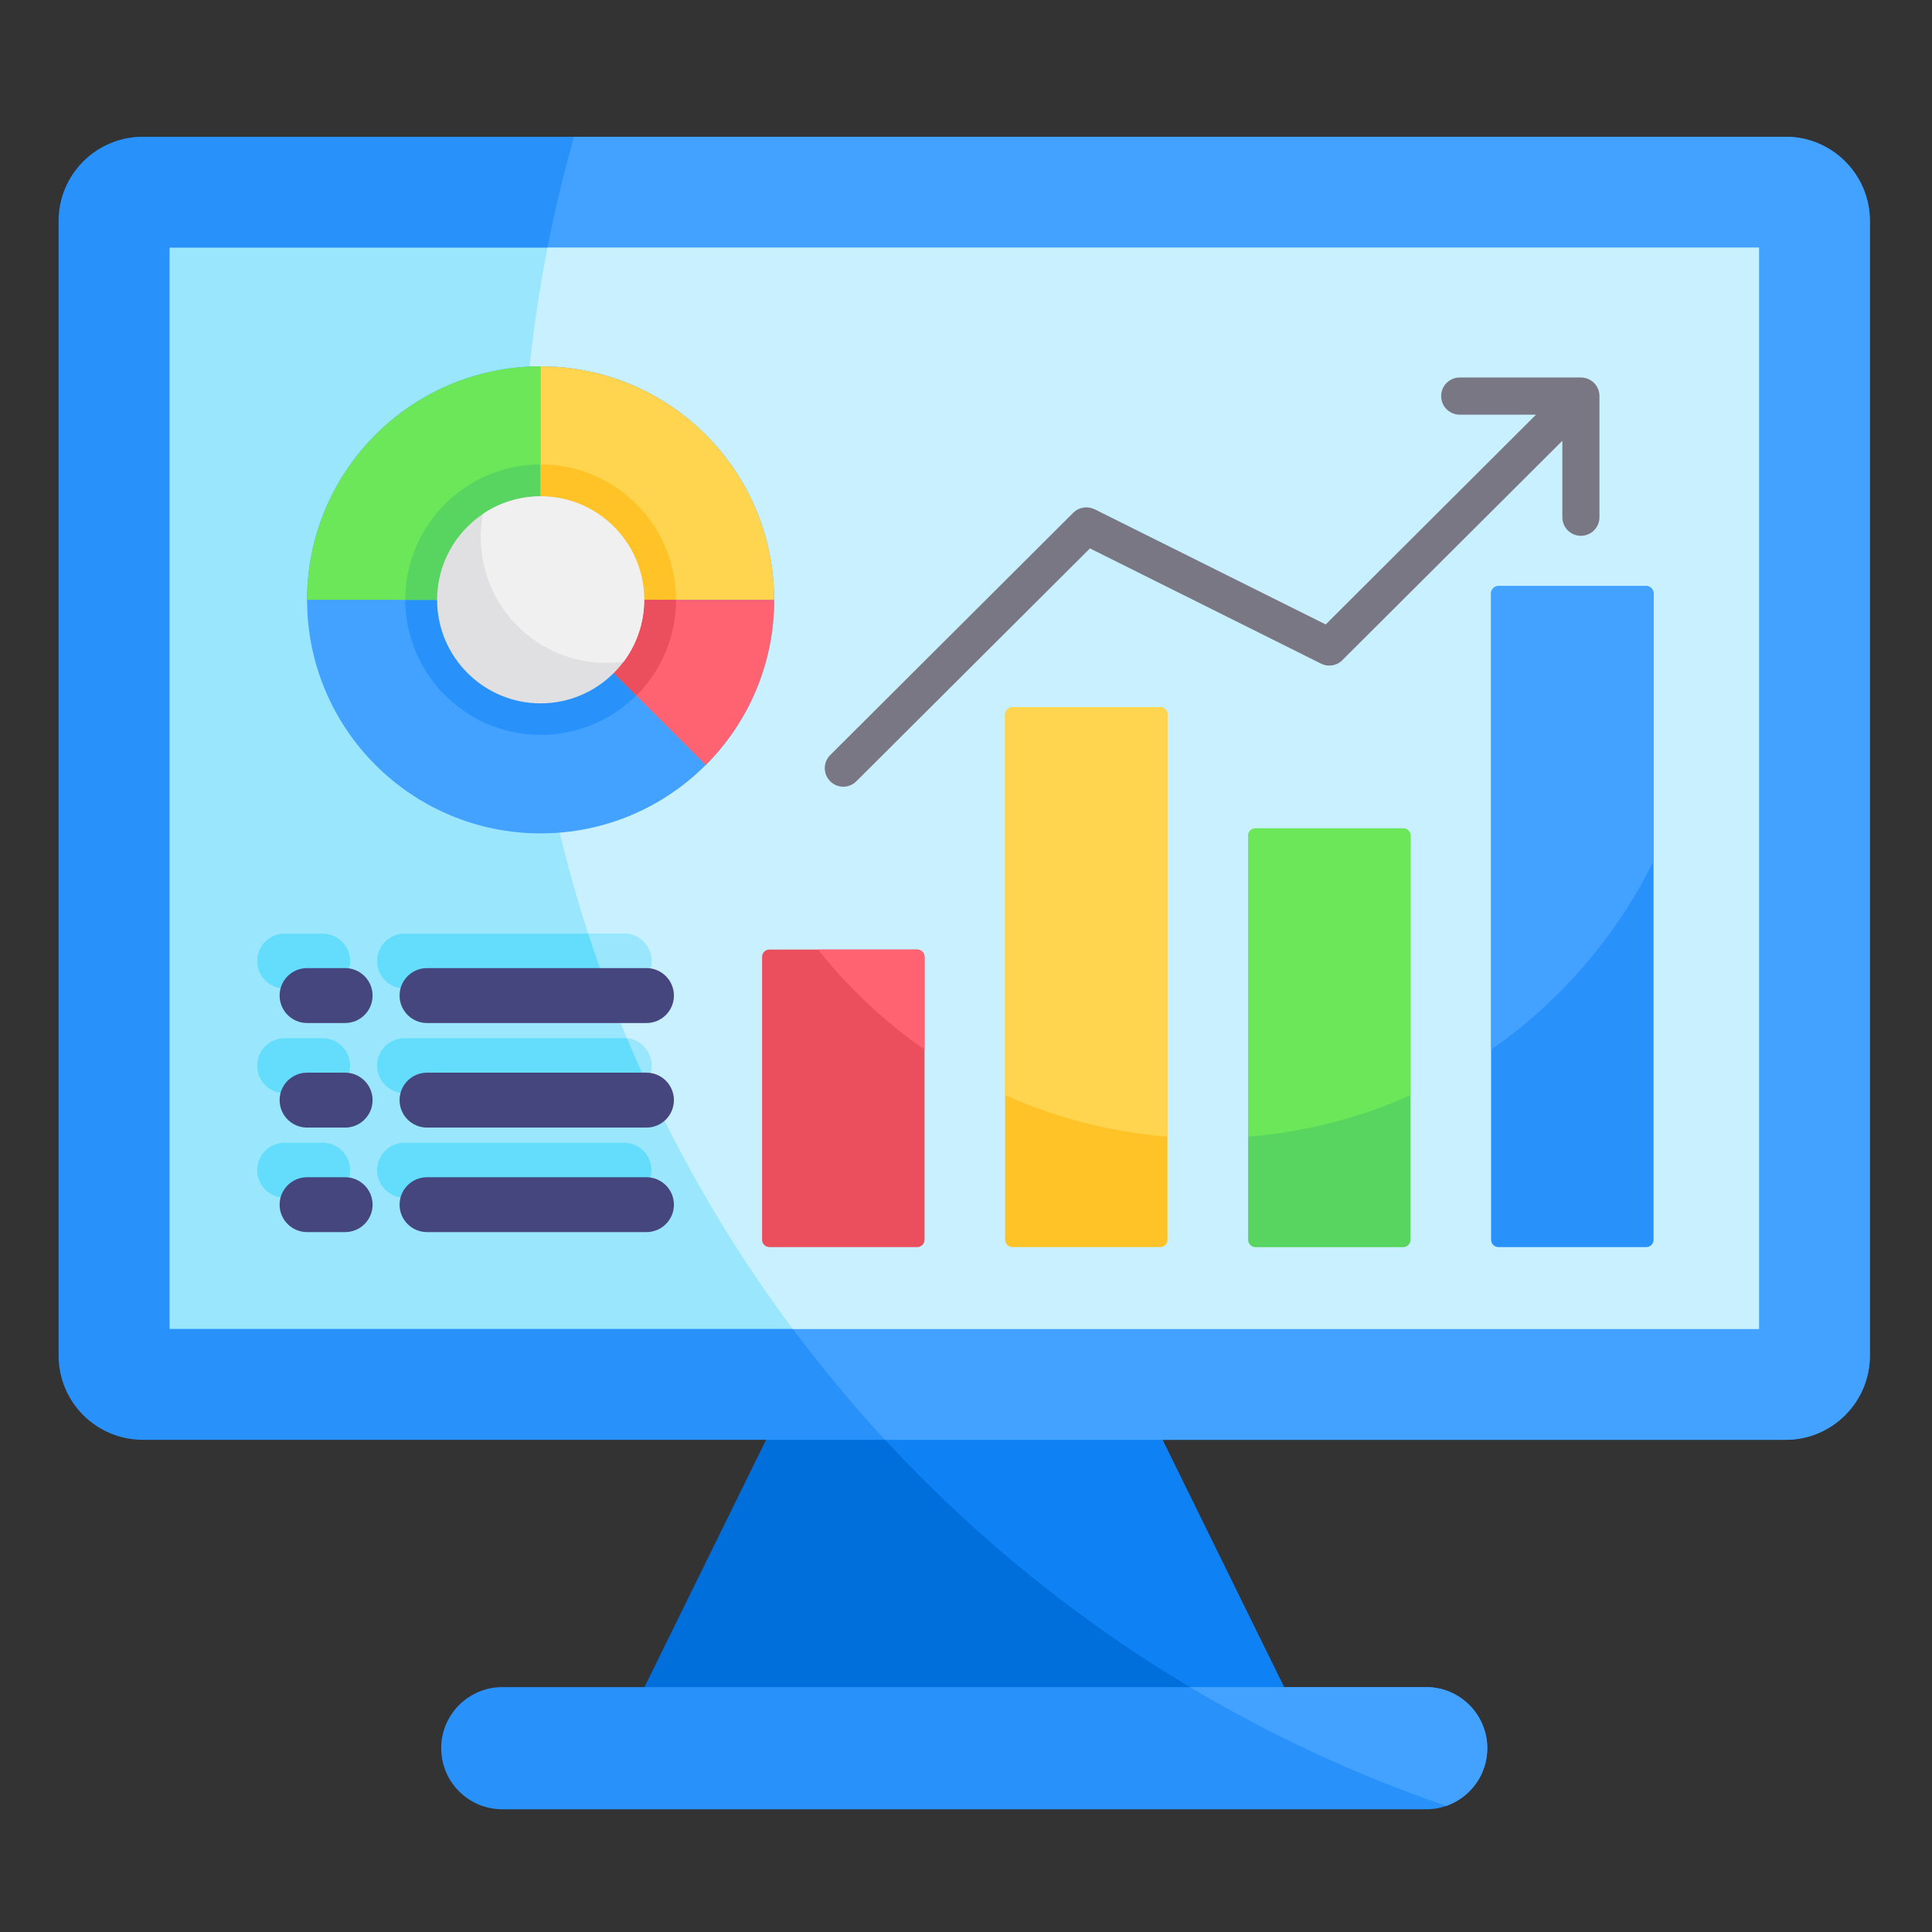
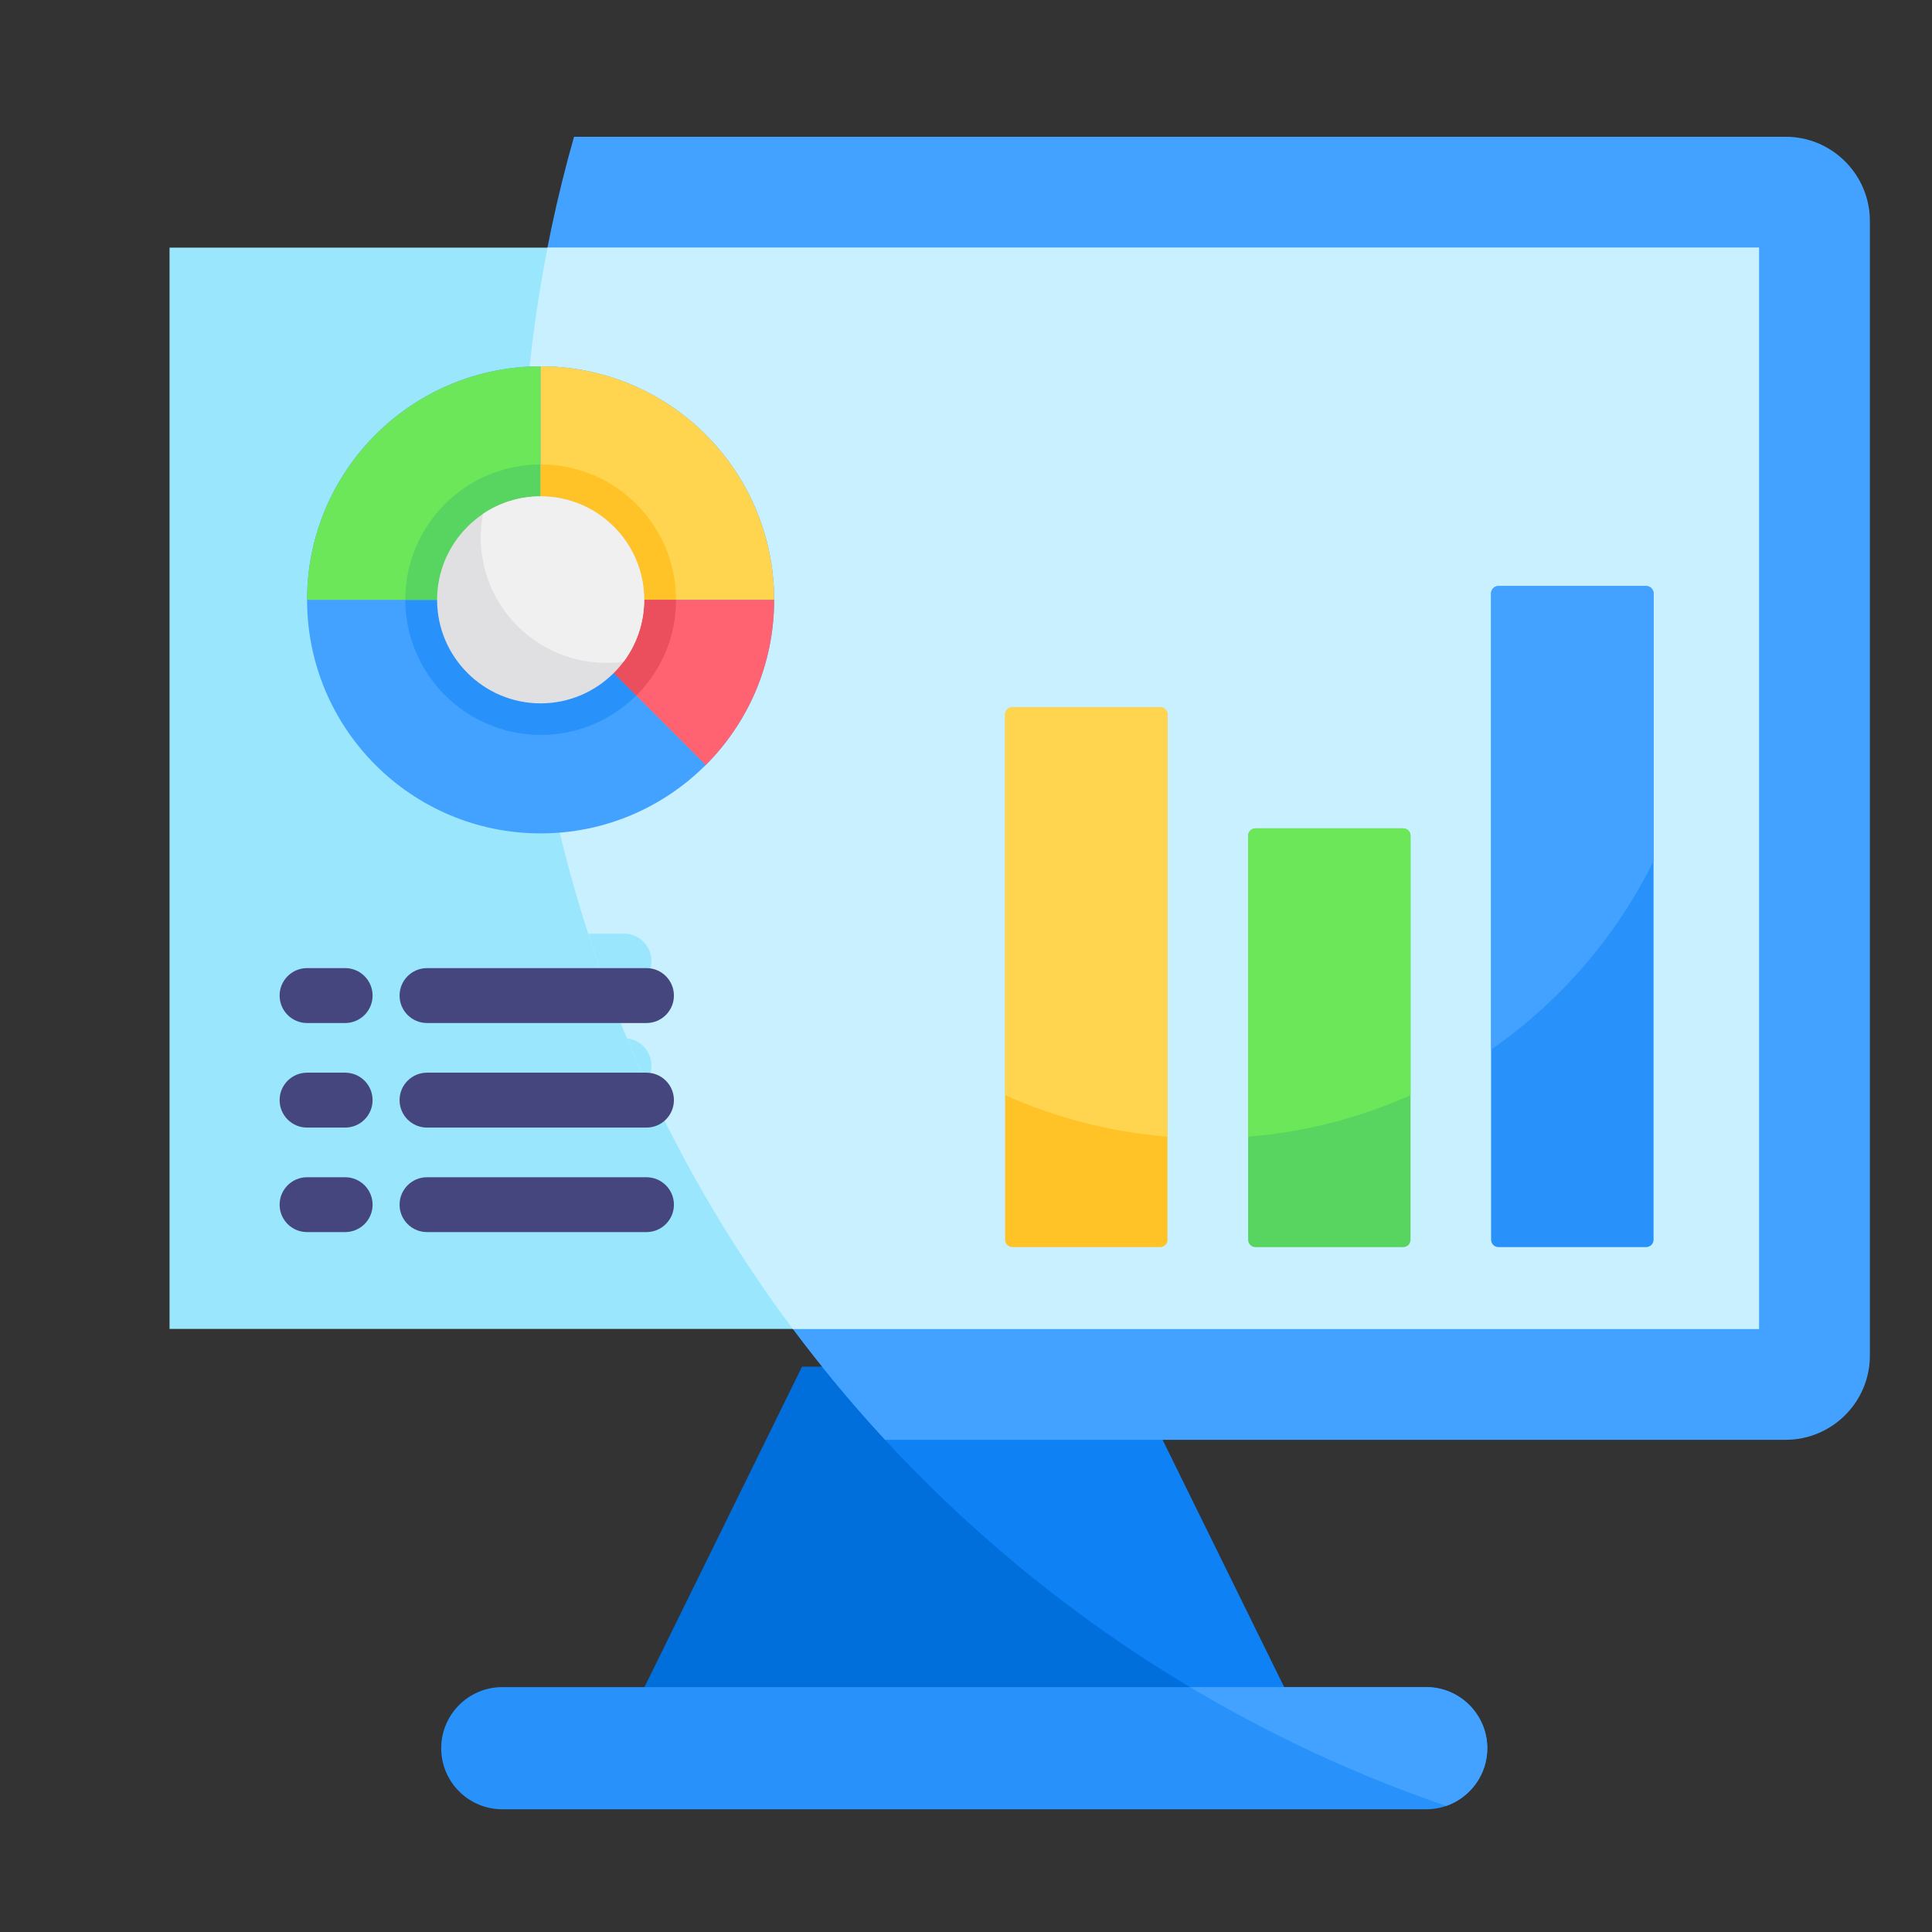
<svg xmlns="http://www.w3.org/2000/svg" width="33" height="33" viewBox="0 0 33 33" fill="none">
  <rect x="0" y="0" width="33" height="33" fill="#333333" stroke="none" />
  <path fill-rule="evenodd" clip-rule="evenodd" d="M10.574 29.699H22.366L19.242 23.344H13.699L10.574 29.699Z" fill="#006EDB" />
  <path fill-rule="evenodd" clip-rule="evenodd" d="M21.946 29.699H22.367L19.242 23.344L14.041 23.344C16.17 25.998 18.866 28.178 21.947 29.699L21.946 29.699Z" fill="#0E82F5" />
  <path fill-rule="evenodd" clip-rule="evenodd" d="M8.58 28.817H24.361C24.937 28.817 25.404 29.285 25.404 29.861V29.861C25.404 30.437 24.937 30.904 24.361 30.904H8.58C8.004 30.904 7.536 30.437 7.536 29.861C7.536 29.285 8.004 28.817 8.58 28.817Z" fill="#2891FA" />
  <path fill-rule="evenodd" clip-rule="evenodd" d="M20.325 28.817H24.361C24.935 28.817 25.404 29.287 25.404 29.861C25.404 30.315 25.11 30.704 24.702 30.846C23.165 30.32 21.7 29.637 20.326 28.817L20.325 28.817Z" fill="#43A2FF" />
-   <path fill-rule="evenodd" clip-rule="evenodd" d="M2.439 2.336H30.502C31.295 2.336 31.939 2.98 31.939 3.773V23.156C31.939 23.949 31.295 24.593 30.502 24.593H2.439C1.645 24.593 1.001 23.949 1.001 23.156V3.773C1.001 2.98 1.645 2.336 2.439 2.336Z" fill="#2891FA" />
  <path fill-rule="evenodd" clip-rule="evenodd" d="M9.805 2.336H30.502C31.292 2.336 31.939 2.983 31.939 3.773V23.156C31.939 23.947 31.292 24.593 30.502 24.593H15.117C11.268 20.429 8.915 14.862 8.915 8.744C8.915 6.522 9.225 4.372 9.805 2.336Z" fill="#43A2FF" />
  <path fill-rule="evenodd" clip-rule="evenodd" d="M2.896 4.23H30.045V22.699H2.896V4.23Z" fill="#9AE7FD" />
  <path fill-rule="evenodd" clip-rule="evenodd" d="M9.352 4.23H30.045V22.699H13.541C10.635 18.805 8.915 13.976 8.915 8.744C8.915 7.199 9.066 5.691 9.352 4.23H9.352Z" fill="#C9F0FF" />
-   <path fill-rule="evenodd" clip-rule="evenodd" d="M13.142 16.219H15.667C15.736 16.219 15.792 16.275 15.792 16.344V21.176C15.792 21.245 15.736 21.301 15.667 21.301H13.142C13.073 21.301 13.017 21.245 13.017 21.176V16.344C13.017 16.275 13.073 16.219 13.142 16.219Z" fill="#EB4E5C" />
-   <path fill-rule="evenodd" clip-rule="evenodd" d="M13.973 16.219H15.667C15.736 16.219 15.792 16.275 15.792 16.344V17.928C15.105 17.45 14.492 16.874 13.973 16.219Z" fill="#FF6372" />
  <path fill-rule="evenodd" clip-rule="evenodd" d="M19.817 12.08C18.976 12.08 18.134 12.08 17.293 12.08C17.224 12.08 17.168 12.136 17.168 12.205V21.176C17.168 21.245 17.224 21.301 17.293 21.301H19.817C19.886 21.301 19.942 21.245 19.942 21.176C19.942 18.186 19.942 15.195 19.942 12.205C19.942 12.136 19.886 12.08 19.817 12.08Z" fill="#FFC328" />
  <path fill-rule="evenodd" clip-rule="evenodd" d="M19.817 12.08C18.976 12.08 18.134 12.08 17.293 12.08C17.224 12.08 17.168 12.136 17.168 12.205V18.706C18.027 19.09 18.961 19.336 19.942 19.415V12.205C19.942 12.136 19.886 12.08 19.817 12.08Z" fill="#FFD54F" />
  <path fill-rule="evenodd" clip-rule="evenodd" d="M23.968 14.149C23.127 14.149 22.285 14.149 21.444 14.149C21.375 14.149 21.319 14.206 21.319 14.274V21.177C21.319 21.245 21.375 21.302 21.444 21.302H23.968C24.037 21.302 24.093 21.245 24.093 21.177C24.093 18.876 24.093 16.575 24.093 14.274C24.093 14.206 24.037 14.149 23.968 14.149Z" fill="#58D561" />
  <path fill-rule="evenodd" clip-rule="evenodd" d="M23.968 14.149C23.127 14.149 22.285 14.149 21.444 14.149C21.375 14.149 21.319 14.206 21.319 14.274V19.415C22.3 19.336 23.234 19.091 24.093 18.706V14.274C24.093 14.206 24.037 14.149 23.968 14.149Z" fill="#6CE75A" />
  <path fill-rule="evenodd" clip-rule="evenodd" d="M28.119 21.301H25.594C25.525 21.301 25.469 21.245 25.469 21.176V10.135C25.469 10.066 25.525 10.01 25.594 10.01H28.119C28.187 10.01 28.244 10.066 28.244 10.135V21.176C28.244 21.245 28.187 21.301 28.119 21.301Z" fill="#2891FA" />
  <path fill-rule="evenodd" clip-rule="evenodd" d="M25.469 17.928V10.135C25.469 10.066 25.525 10.01 25.594 10.01H28.119C28.187 10.01 28.244 10.066 28.244 10.135V14.708C27.605 16.002 26.645 17.11 25.469 17.928Z" fill="#43A2FF" />
-   <path fill-rule="evenodd" clip-rule="evenodd" d="M24.933 7.083C24.758 7.083 24.616 6.941 24.616 6.766C24.616 6.59 24.758 6.448 24.933 6.448H27.003C27.178 6.448 27.32 6.59 27.32 6.766V8.835C27.32 9.01 27.178 9.152 27.003 9.152C26.828 9.152 26.686 9.01 26.686 8.835V7.529L22.944 11.26C22.852 11.366 22.696 11.401 22.564 11.335L18.617 9.367L14.627 13.345C14.504 13.469 14.303 13.468 14.18 13.344C14.057 13.22 14.057 13.02 14.181 12.897L18.332 8.758C18.43 8.66 18.578 8.64 18.696 8.699L18.696 8.698L22.644 10.666L26.236 7.083L24.933 7.083Z" fill="#7A7785" />
  <path d="M9.234 14.235C11.437 14.235 13.223 12.449 13.223 10.246C13.223 8.043 11.437 6.257 9.234 6.257C7.031 6.257 5.245 8.043 5.245 10.246C5.245 12.449 7.031 14.235 9.234 14.235Z" fill="#43A2FF" />
  <path d="M11.547 10.366C11.617 9.09 10.64 7.998 9.364 7.928C8.088 7.858 6.997 8.835 6.926 10.111C6.856 11.387 7.833 12.478 9.109 12.549C10.385 12.619 11.477 11.641 11.547 10.366Z" fill="#2891FA" />
  <path fill-rule="evenodd" clip-rule="evenodd" d="M9.234 6.257C7.031 6.257 5.245 8.043 5.245 10.246L9.234 10.246V6.257Z" fill="#6CE75A" />
  <path fill-rule="evenodd" clip-rule="evenodd" d="M6.922 10.246H9.234V7.933C7.957 7.933 6.922 8.969 6.922 10.246Z" fill="#58D561" />
  <path fill-rule="evenodd" clip-rule="evenodd" d="M9.234 6.257V10.246H13.223C13.223 8.043 11.437 6.257 9.234 6.257Z" fill="#FFD54F" />
  <path fill-rule="evenodd" clip-rule="evenodd" d="M9.234 7.933V10.246H11.547C11.547 8.969 10.511 7.933 9.234 7.933Z" fill="#FFC328" />
  <path fill-rule="evenodd" clip-rule="evenodd" d="M13.223 10.246H9.234L12.055 13.067C12.777 12.345 13.223 11.348 13.223 10.246Z" fill="#FF6372" />
  <path fill-rule="evenodd" clip-rule="evenodd" d="M11.547 10.246H9.234L10.869 11.881C11.288 11.463 11.547 10.885 11.547 10.246Z" fill="#EB4E5C" />
  <path fill-rule="evenodd" clip-rule="evenodd" d="M9.234 12.014C10.208 12.014 11.003 11.22 11.003 10.246C11.003 9.272 10.208 8.478 9.234 8.478C8.26 8.478 7.466 9.272 7.466 10.246C7.466 11.22 8.26 12.014 9.234 12.014Z" fill="#E0DFE1" />
-   <path fill-rule="evenodd" clip-rule="evenodd" d="M9.234 8.478C10.211 8.478 11.003 9.269 11.003 10.246C11.003 10.643 10.872 11.008 10.652 11.303C10.556 11.316 10.458 11.323 10.358 11.323C9.172 11.323 8.211 10.362 8.211 9.176C8.211 9.04 8.224 8.907 8.248 8.778C8.53 8.588 8.869 8.478 9.234 8.478Z" fill="#F0F0F0" />
-   <path fill-rule="evenodd" clip-rule="evenodd" d="M6.91 18.671C6.651 18.671 6.441 18.461 6.441 18.202C6.441 17.943 6.651 17.733 6.91 17.733H10.659C10.918 17.733 11.127 17.943 11.127 18.202C11.127 18.461 10.918 18.671 10.659 18.671H6.91ZM5.511 17.733C5.77 17.733 5.98 17.943 5.98 18.202C5.98 18.461 5.77 18.671 5.511 18.671H4.861C4.602 18.671 4.393 18.461 4.393 18.202C4.393 17.943 4.602 17.733 4.861 17.733H5.511ZM5.511 15.947C5.77 15.947 5.98 16.157 5.98 16.416C5.98 16.675 5.77 16.885 5.511 16.885H4.861C4.602 16.885 4.393 16.675 4.393 16.416C4.393 16.157 4.602 15.947 4.861 15.947H5.511ZM5.511 19.519C5.77 19.519 5.98 19.729 5.98 19.988C5.98 20.247 5.77 20.457 5.511 20.457H4.861C4.602 20.457 4.393 20.247 4.393 19.988C4.393 19.729 4.602 19.519 4.861 19.519H5.511ZM6.91 16.885C6.651 16.885 6.441 16.675 6.441 16.416C6.441 16.157 6.651 15.947 6.91 15.947H10.659C10.918 15.947 11.127 16.157 11.127 16.416C11.127 16.675 10.918 16.885 10.659 16.885H6.91ZM6.91 20.457C6.651 20.457 6.441 20.247 6.441 19.988C6.441 19.729 6.651 19.519 6.91 19.519H10.659C10.918 19.519 11.127 19.729 11.127 19.988C11.127 20.247 10.918 20.457 10.659 20.457H6.91Z" fill="#64DCFC" />
+   <path fill-rule="evenodd" clip-rule="evenodd" d="M9.234 8.478C10.211 8.478 11.003 9.269 11.003 10.246C11.003 10.643 10.872 11.008 10.652 11.303C10.556 11.316 10.458 11.323 10.358 11.323C9.172 11.323 8.211 10.362 8.211 9.176C8.211 9.04 8.224 8.907 8.248 8.778C8.53 8.588 8.869 8.478 9.234 8.478" fill="#F0F0F0" />
  <path fill-rule="evenodd" clip-rule="evenodd" d="M11.036 18.48C10.923 18.234 10.814 17.986 10.71 17.736C10.944 17.761 11.127 17.96 11.127 18.202C11.127 18.306 11.093 18.402 11.036 18.48ZM10.373 16.885C10.258 16.575 10.15 16.263 10.047 15.947H10.658C10.917 15.947 11.127 16.157 11.127 16.416C11.127 16.675 10.917 16.885 10.658 16.885H10.373Z" fill="#9AE7FD" />
  <path fill-rule="evenodd" clip-rule="evenodd" d="M7.294 19.26C7.035 19.26 6.825 19.05 6.825 18.791C6.825 18.532 7.035 18.322 7.294 18.322H11.042C11.301 18.322 11.511 18.532 11.511 18.791C11.511 19.05 11.301 19.26 11.042 19.26H7.294ZM5.895 18.322C6.154 18.322 6.364 18.532 6.364 18.791C6.364 19.05 6.154 19.26 5.895 19.26H5.245C4.986 19.26 4.776 19.05 4.776 18.791C4.776 18.532 4.986 18.322 5.245 18.322H5.895ZM5.895 16.536C6.154 16.536 6.364 16.746 6.364 17.005C6.364 17.264 6.154 17.474 5.895 17.474H5.245C4.986 17.474 4.776 17.264 4.776 17.005C4.776 16.746 4.986 16.536 5.245 16.536H5.895ZM5.895 20.108C6.154 20.108 6.364 20.318 6.364 20.577C6.364 20.836 6.154 21.045 5.895 21.045H5.245C4.986 21.045 4.776 20.836 4.776 20.577C4.776 20.318 4.986 20.108 5.245 20.108H5.895ZM7.294 17.474C7.035 17.474 6.825 17.264 6.825 17.005C6.825 16.746 7.035 16.536 7.294 16.536H11.042C11.301 16.536 11.511 16.746 11.511 17.005C11.511 17.264 11.301 17.474 11.042 17.474H7.294ZM7.294 21.045C7.035 21.045 6.825 20.836 6.825 20.577C6.825 20.318 7.035 20.108 7.294 20.108H11.042C11.301 20.108 11.511 20.318 11.511 20.577C11.511 20.836 11.301 21.045 11.042 21.045H7.294Z" fill="#45467E" />
</svg>